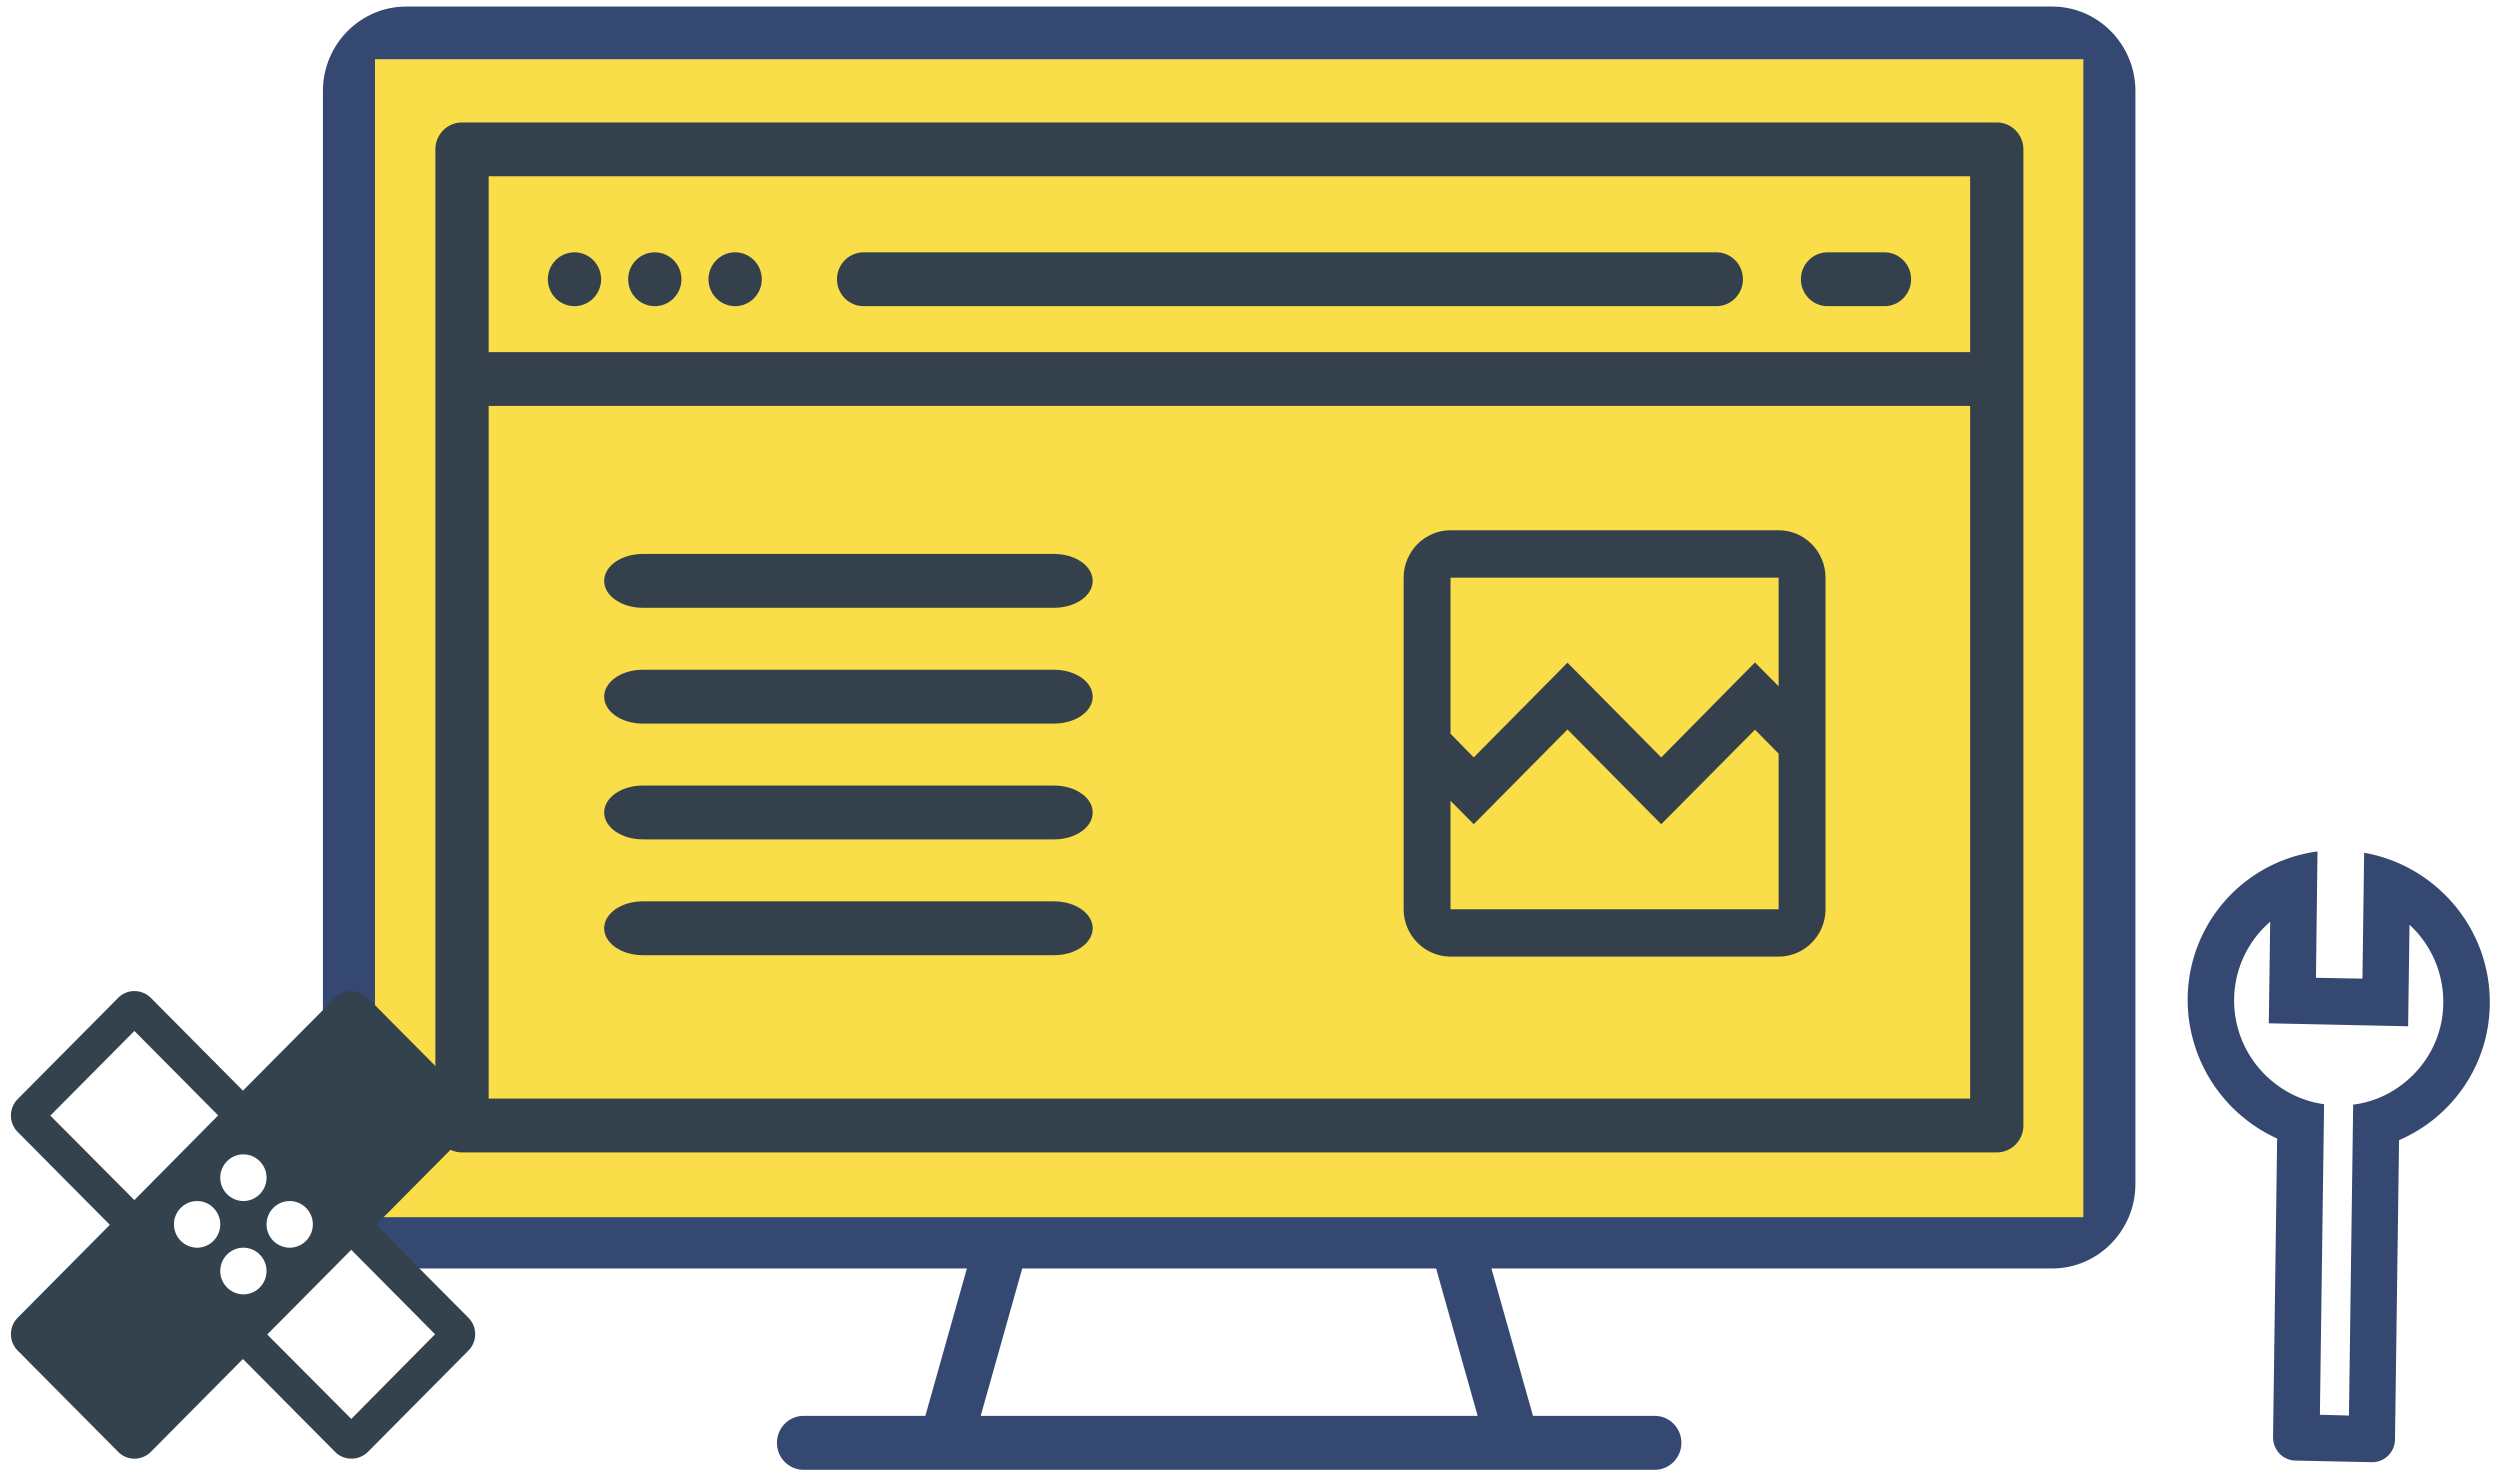
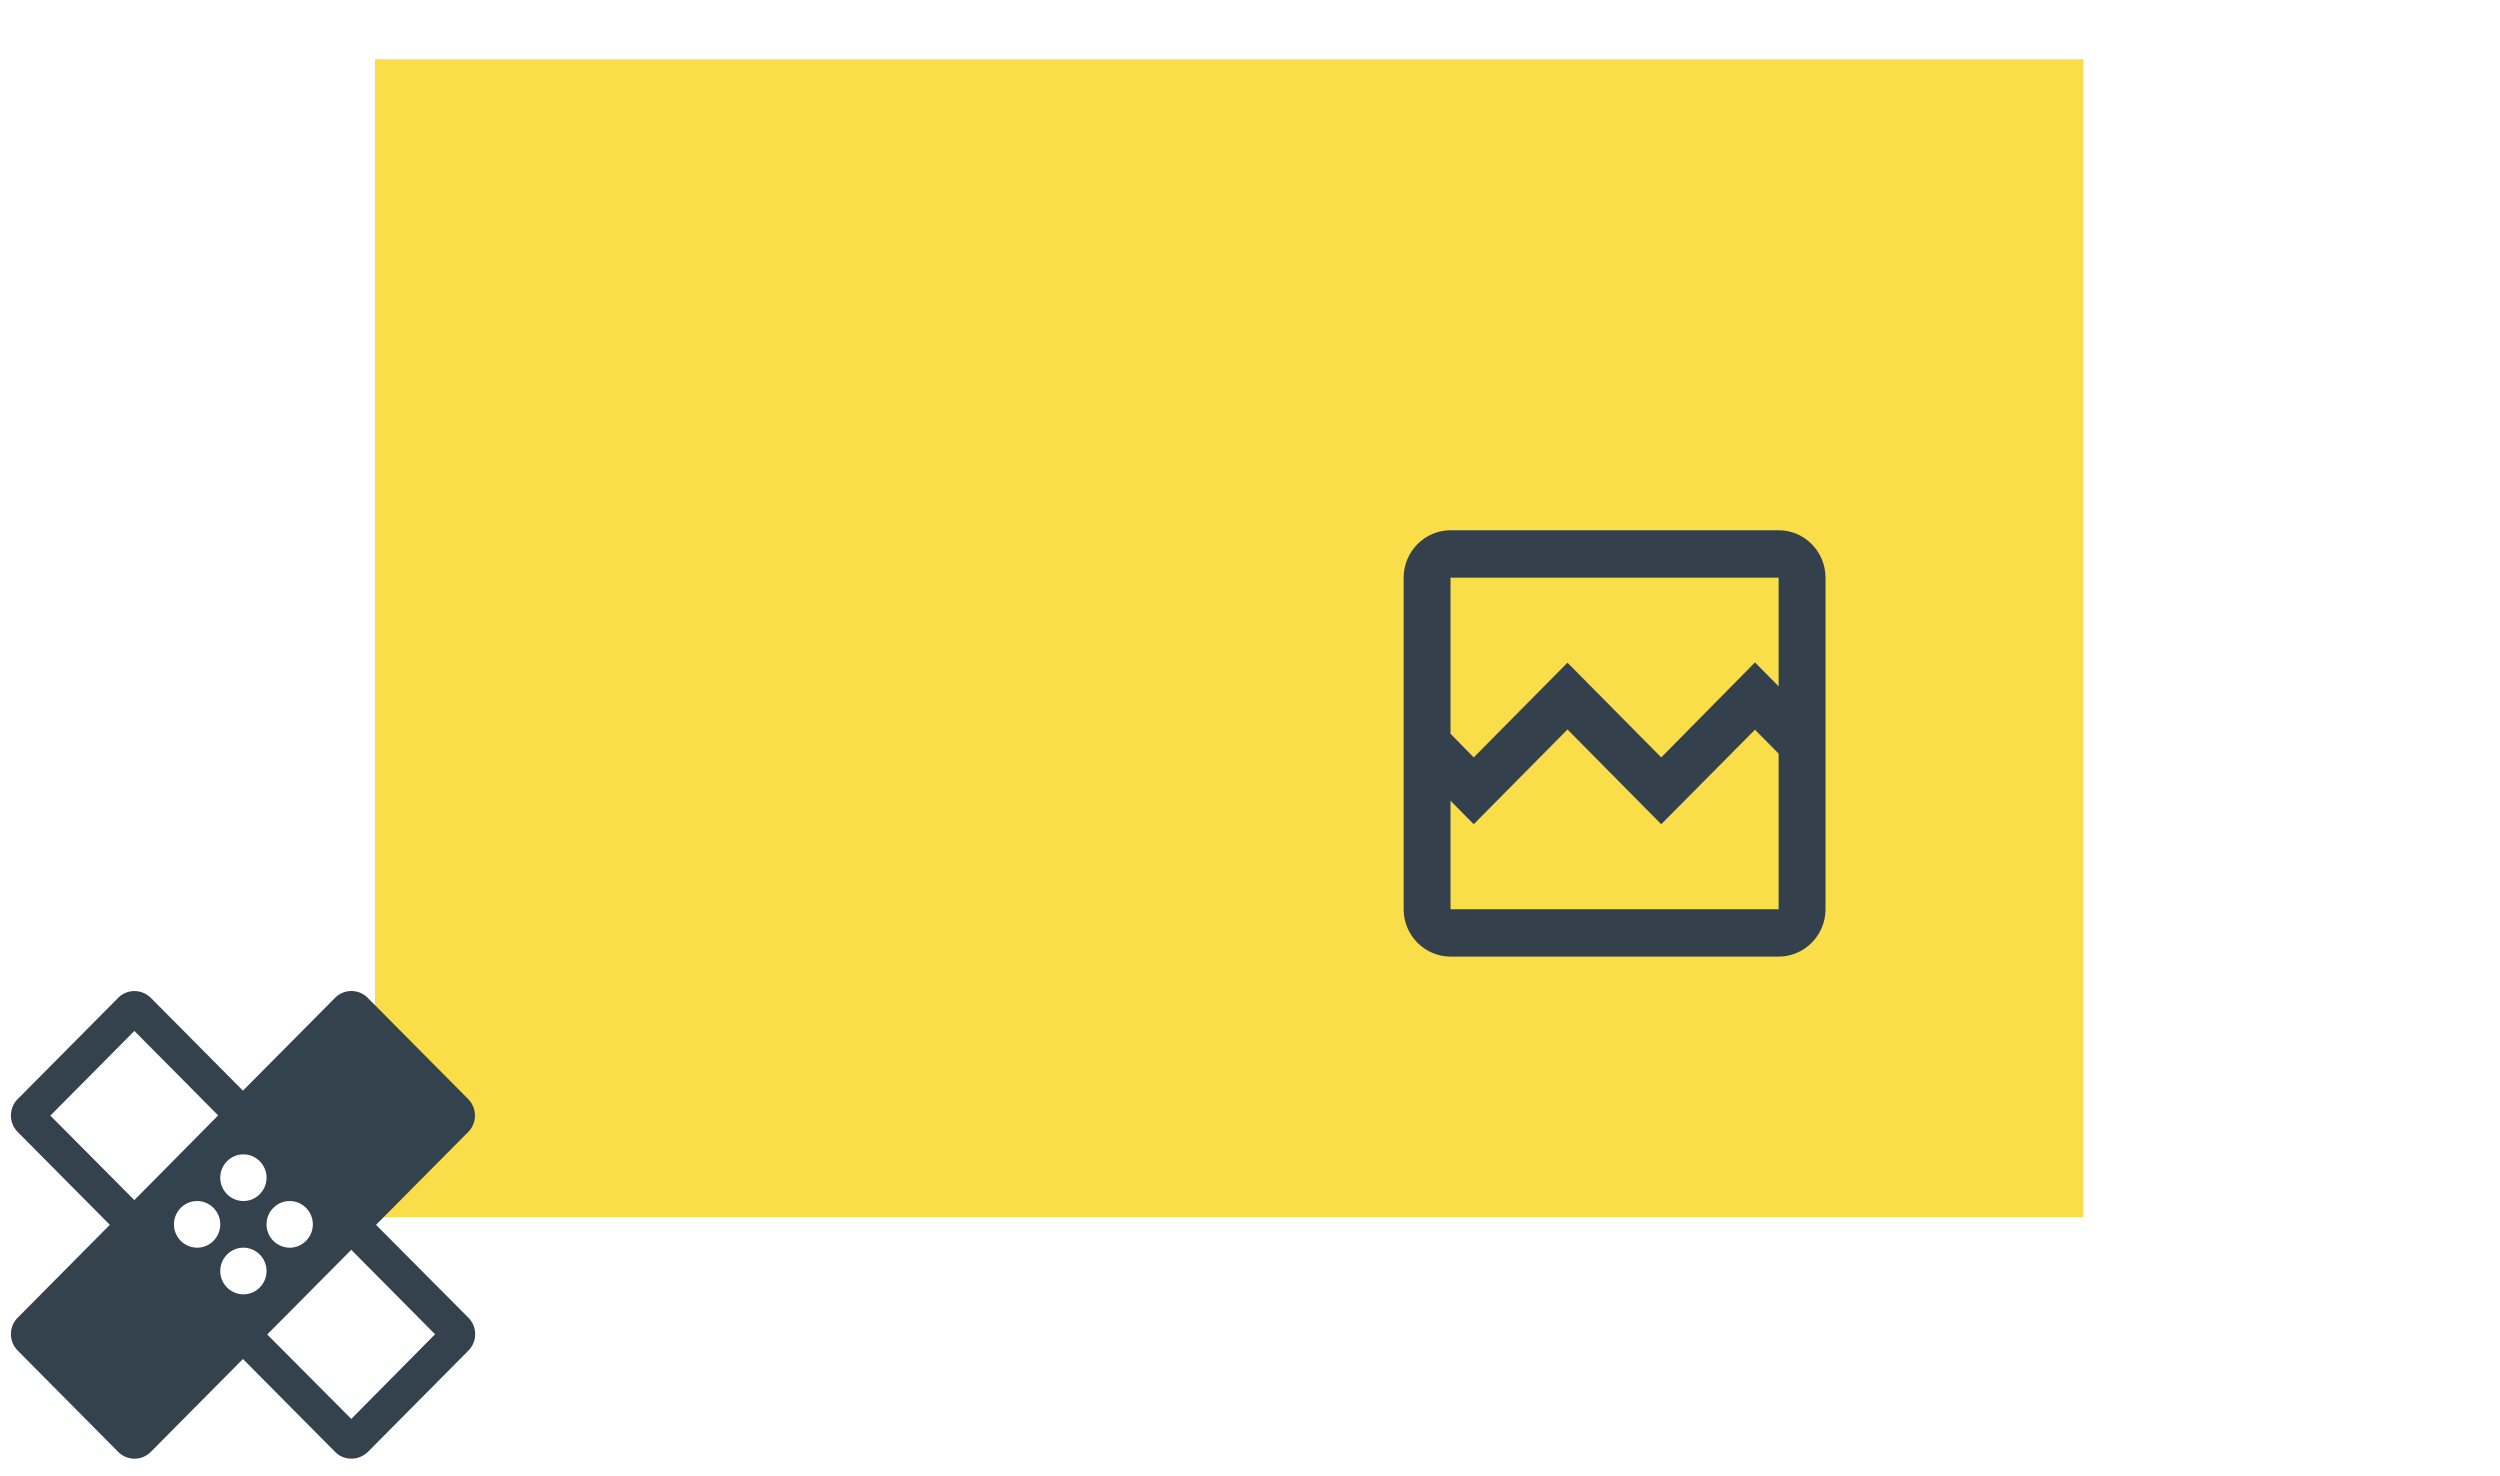
<svg xmlns="http://www.w3.org/2000/svg" xmlns:xlink="http://www.w3.org/1999/xlink" width="144" height="85" viewBox="0 0 144 85">
  <title>Group 2</title>
  <defs>
    <path id="a" d="M21.65.061H2.75C1.265.061.05 1.29.05 2.791v19.1c0 1.5 1.215 2.728 2.7 2.728h18.9c1.485 0 2.7-1.228 2.7-2.728V2.79c0-1.502-1.215-2.73-2.7-2.73zm0 21.83H2.75v-6.249l1.337 1.35 5.4-5.457 5.4 5.458 5.4-5.444 1.363 1.378v8.964zm0-12.839l-1.363-1.378-5.4 5.471-5.4-5.457-5.4 5.457-1.337-1.364V2.79h18.9v6.261z" />
    <path id="b" d="M21.66 14.11l5.307-5.348c.52-.524.52-1.37 0-1.895L21.18 1.035a1.323 1.323 0 0 0-1.88 0l-5.307 5.348-5.306-5.348a1.36 1.36 0 0 0-.947-.39c-.333 0-.68.134-.933.39L1.02 6.867c-.52.524-.52 1.37 0 1.895l5.307 5.348L1.02 19.46c-.52.524-.52 1.37 0 1.894l5.787 5.833a1.32 1.32 0 0 0 1.88 0l5.306-5.349 5.307 5.349c.267.268.6.39.947.39.346 0 .68-.135.946-.39l5.787-5.833c.52-.524.52-1.37 0-1.894l-5.32-5.349zm-7.64-4.058c.733 0 1.333.605 1.333 1.344 0 .739-.6 1.344-1.333 1.344a1.343 1.343 0 0 1-1.333-1.344c0-.74.6-1.344 1.333-1.344zm-6.28 2.634L2.9 7.82l4.84-4.878 4.827 4.865-4.827 4.878zm3.613 2.741a1.343 1.343 0 0 1-1.333-1.344c0-.739.6-1.343 1.333-1.343.734 0 1.334.604 1.334 1.343 0 .74-.6 1.344-1.334 1.344zm2.667 2.688a1.343 1.343 0 0 1-1.333-1.344c0-.74.6-1.344 1.333-1.344s1.333.605 1.333 1.344c0 .74-.6 1.344-1.333 1.344zm2.667-5.375c.733 0 1.333.604 1.333 1.343 0 .74-.6 1.344-1.333 1.344a1.343 1.343 0 0 1-1.334-1.344c0-.739.6-1.343 1.334-1.343zm3.546 12.55l-4.84-4.864 4.84-4.878 4.827 4.865-4.827 4.878z" />
-     <path id="c" d="M29.208 24.51L17.1 12.31a8.792 8.792 0 0 0-1.92-9.407 8.616 8.616 0 0 0-11.24-.873l5.12 5.173-1.893 1.895L2.06 3.95c-2.48 3.414-2.2 8.238.867 11.315 2.48 2.5 6.093 3.158 9.186 1.99l12.147 12.242a1.32 1.32 0 0 0 1.88 0l3.067-3.091c.533-.51.533-1.358 0-1.895zm-4 2.151L12.594 13.948a5.805 5.805 0 0 1-2.666 1.102c-1.814.27-3.72-.282-5.107-1.68a6.03 6.03 0 0 1-1.76-4.622l4.12 4.152 5.653-5.698-4.12-4.152a5.985 5.985 0 0 1 4.587 1.76 6.036 6.036 0 0 1 1.653 5.322 5.867 5.867 0 0 1-1.173 2.634l12.6 12.7-1.173 1.195z" />
  </defs>
  <g fill="none" fill-rule="evenodd">
-     <path fill="#031B4E" fill-opacity=".8" fill-rule="nonzero" d="M118.199.377H23.4C20.754.377 18.6 2.56 18.6 5.243v62.955c0 2.683 2.154 4.866 4.801 4.866h32.292l-2.393 8.49h-7.017c-.846 0-1.532.696-1.532 1.554 0 .858.686 1.553 1.532 1.553h49.034c.846 0 1.532-.695 1.532-1.553s-.686-1.553-1.532-1.553H88.3l-2.393-8.49h32.292c2.647 0 4.801-2.184 4.801-4.867V5.243c0-2.683-2.154-4.866-4.801-4.866zM85.113 81.555H56.487l2.393-8.49h23.84l2.393 8.49zm34.822-13.357c0 .97-.779 1.76-1.736 1.76H23.402c-.958 0-1.737-.79-1.737-1.76V5.243c0-.97.779-1.76 1.736-1.76H118.2c.957 0 1.736.79 1.736 1.76v62.955z" />
    <path fill="#F9DD49" d="M21.6 3.409H120v66.7H21.6z" />
-     <path fill="#031B4E" fill-opacity=".8" fill-rule="nonzero" d="M115.013 7.053h-88.4c-.848 0-1.535.694-1.535 1.55V64.83c0 .856.687 1.55 1.534 1.55h88.401c.848 0 1.535-.694 1.535-1.55V8.603c0-.856-.687-1.55-1.535-1.55zm-1.534 3.1v10.13H28.147v-10.13h85.332zM28.147 63.28V23.383h85.332V63.28H28.147z" />
-     <path fill="#031B4E" fill-opacity=".8" fill-rule="nonzero" d="M49.747 17.635h49.111c.848 0 1.535-.694 1.535-1.55 0-.857-.687-1.55-1.535-1.55H49.747c-.848 0-1.535.693-1.535 1.55 0 .856.687 1.55 1.535 1.55zM105.269 17.635h3.274c.848 0 1.535-.694 1.535-1.55 0-.857-.687-1.55-1.535-1.55h-3.274c-.848 0-1.535.693-1.535 1.55 0 .856.687 1.55 1.535 1.55zM33.09 17.635c.403 0 .8-.165 1.084-.455.287-.287.45-.688.45-1.095 0-.408-.163-.809-.45-1.096a1.533 1.533 0 00-1.084-.455c-.403 0-.8.166-1.085.455-.286.287-.45.688-.45 1.096 0 .407.164.808.45 1.095.285.29.682.455 1.085.455zM37.717 17.635c.403 0 .8-.165 1.084-.455.287-.287.45-.688.45-1.095 0-.408-.163-.809-.45-1.096a1.533 1.533 0 00-1.084-.455c-.405 0-.8.166-1.085.455-.286.287-.45.688-.45 1.096 0 .407.164.808.45 1.095.285.29.682.455 1.085.455zM42.344 17.635c.403 0 .8-.165 1.084-.455.287-.287.45-.688.45-1.095 0-.408-.163-.809-.45-1.096a1.533 1.533 0 00-1.084-.455c-.403 0-.8.166-1.085.455-.286.287-.45.688-.45 1.096 0 .407.164.808.45 1.095.285.29.682.455 1.085.455z" />
    <g fill="#031B4E" fill-opacity=".8" fill-rule="nonzero">
-       <path d="M60.719 31.908H37.022c-1.227 0-2.222.694-2.222 1.55 0 .856.995 1.55 2.222 1.55h23.697c1.227 0 2.221-.694 2.221-1.55 0-.856-.994-1.55-2.221-1.55zM60.719 38.578H37.022c-1.227 0-2.222.694-2.222 1.55 0 .856.995 1.55 2.222 1.55h23.697c1.227 0 2.221-.694 2.221-1.55 0-.856-.994-1.55-2.221-1.55zM60.719 45.248H37.022c-1.227 0-2.222.694-2.222 1.55 0 .856.995 1.55 2.222 1.55h23.697c1.227 0 2.221-.694 2.221-1.55 0-.856-.994-1.55-2.221-1.55zM60.719 51.918H37.022c-1.227 0-2.222.694-2.222 1.55 0 .856.995 1.55 2.222 1.55h23.697c1.227 0 2.221-.694 2.221-1.55 0-.856-.994-1.55-2.221-1.55z" />
-     </g>
+       </g>
    <g transform="translate(80.8 30.482)">
      <use fill="#031B4E" fill-opacity=".8" fill-rule="nonzero" xlink:href="#a" />
    </g>
    <g transform="translate(0 56.44)">
      <use fill="#33424C" fill-rule="nonzero" xlink:href="#b" />
    </g>
    <g transform="scale(-1 1) rotate(44 -122.955 -144.537)">
      <use fill="#031B4E" fill-opacity=".8" fill-rule="nonzero" xlink:href="#c" />
    </g>
  </g>
</svg>